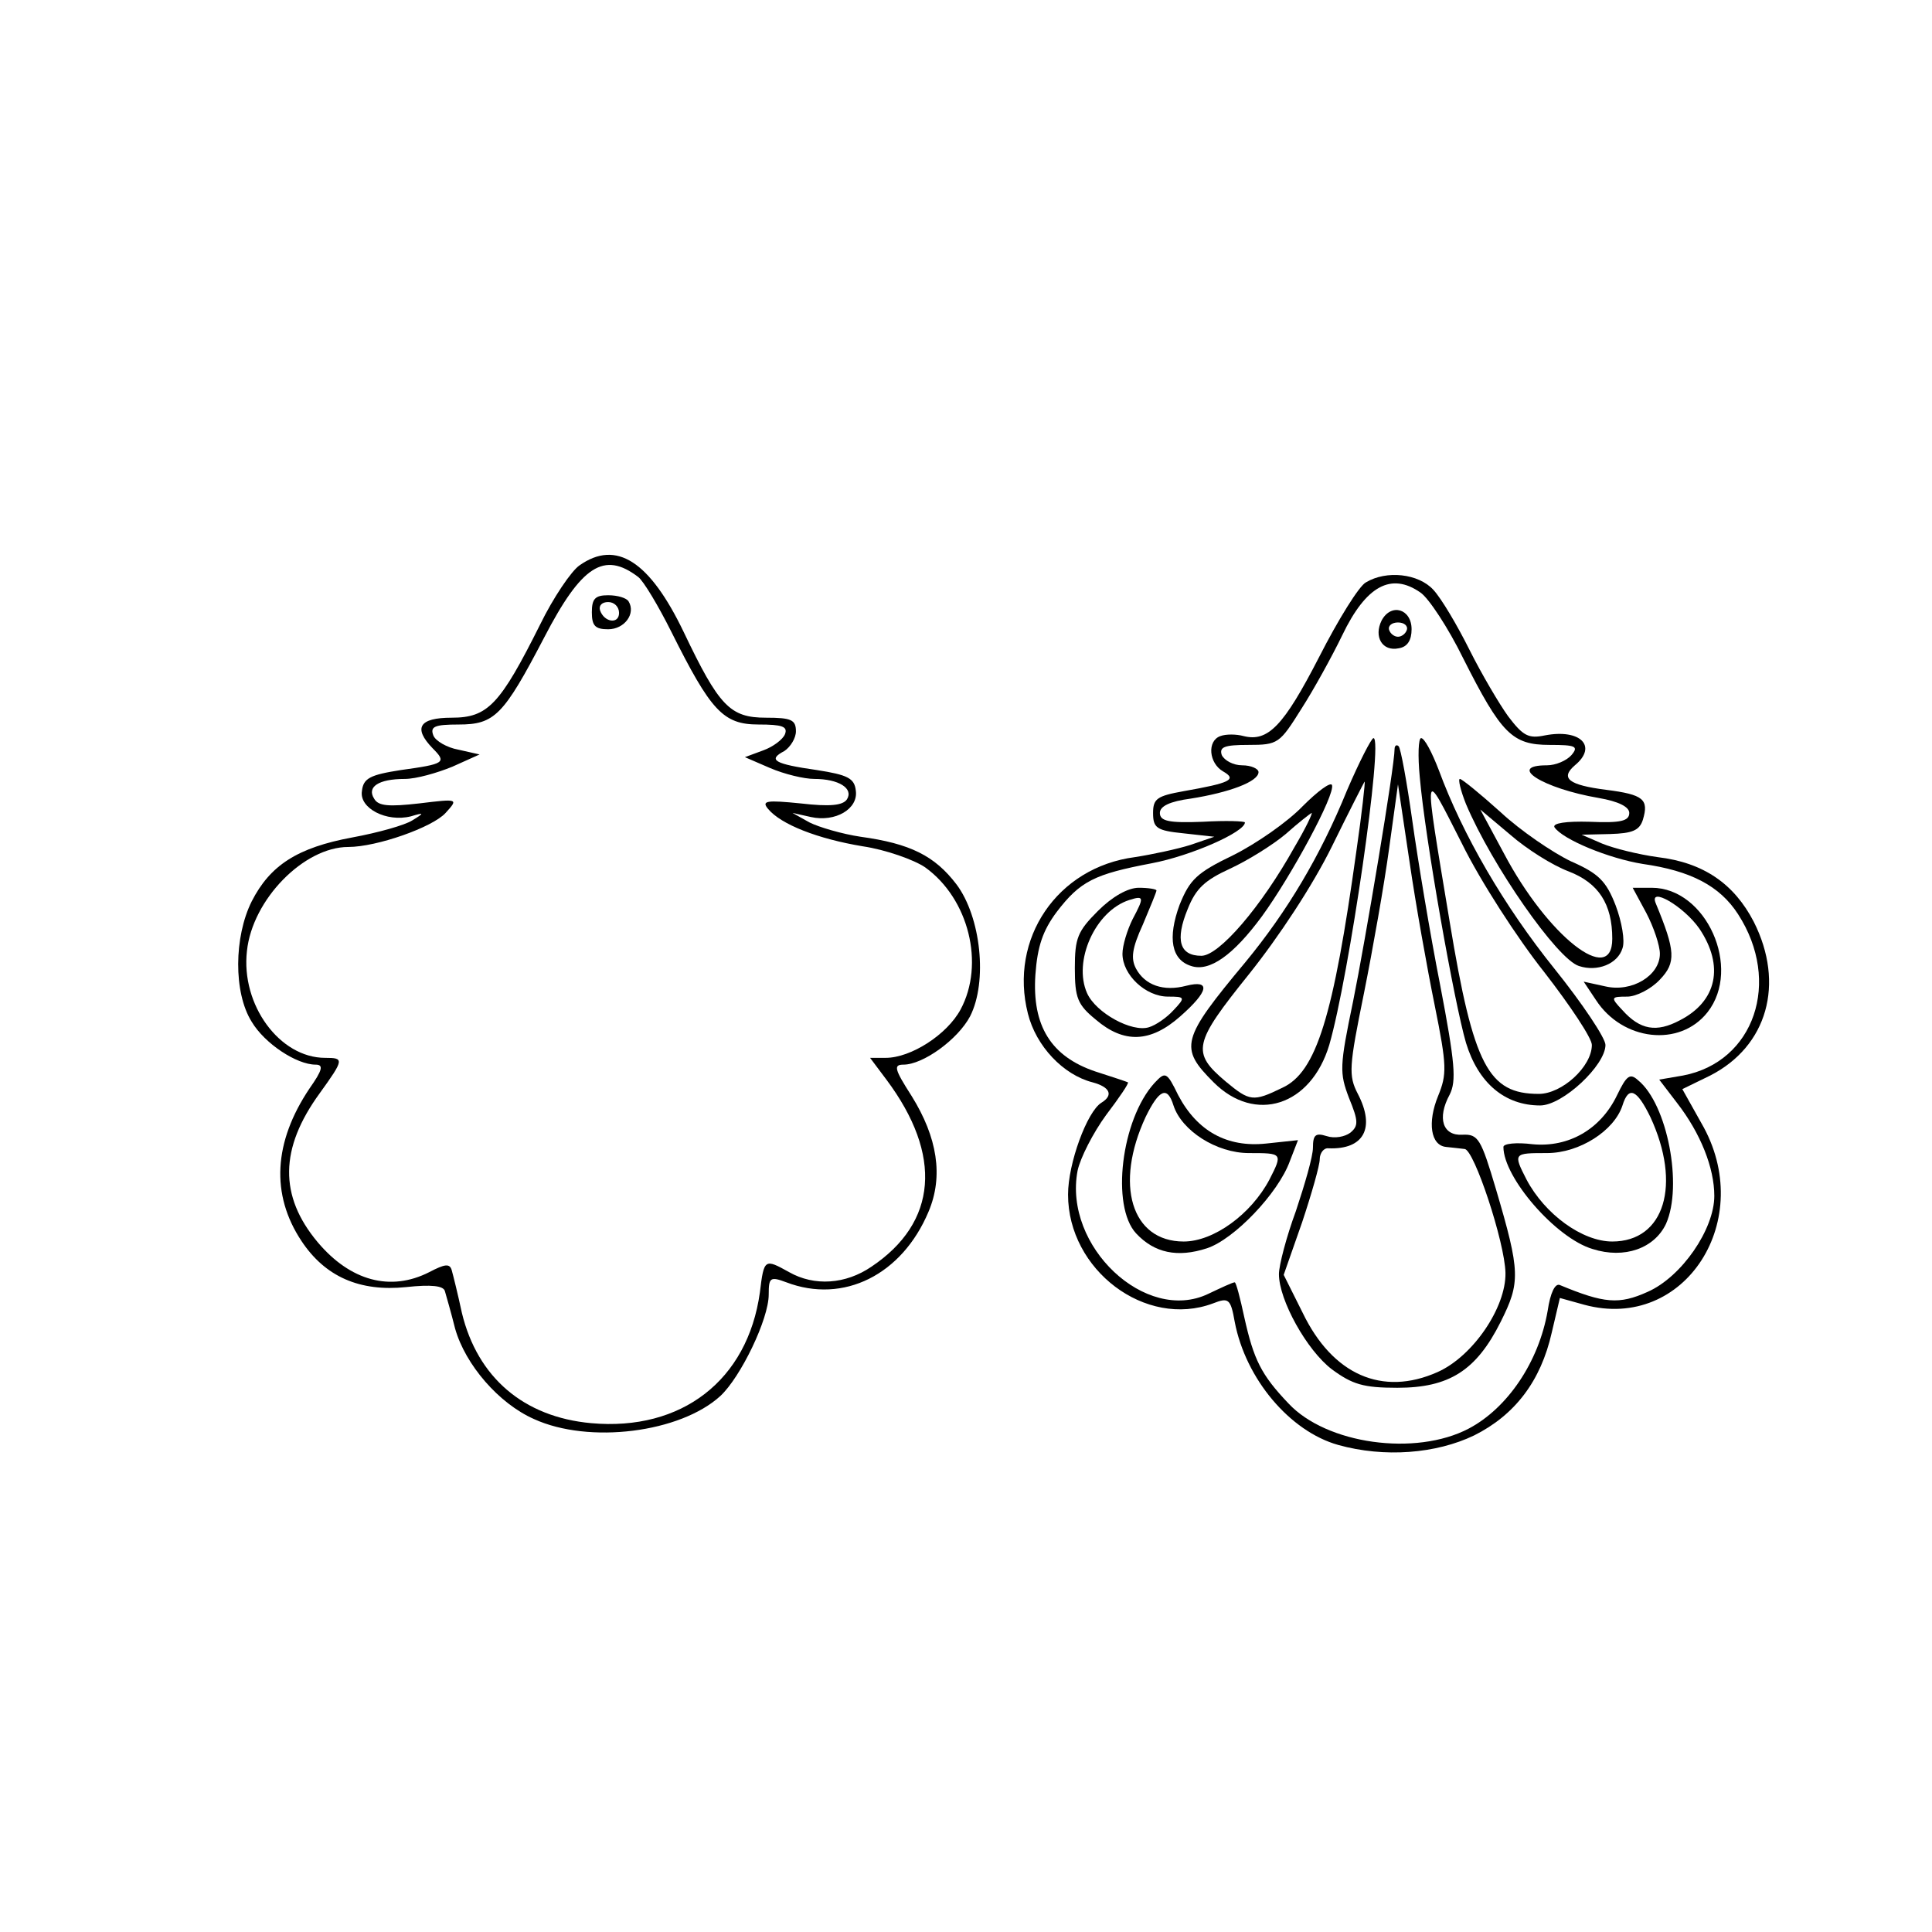
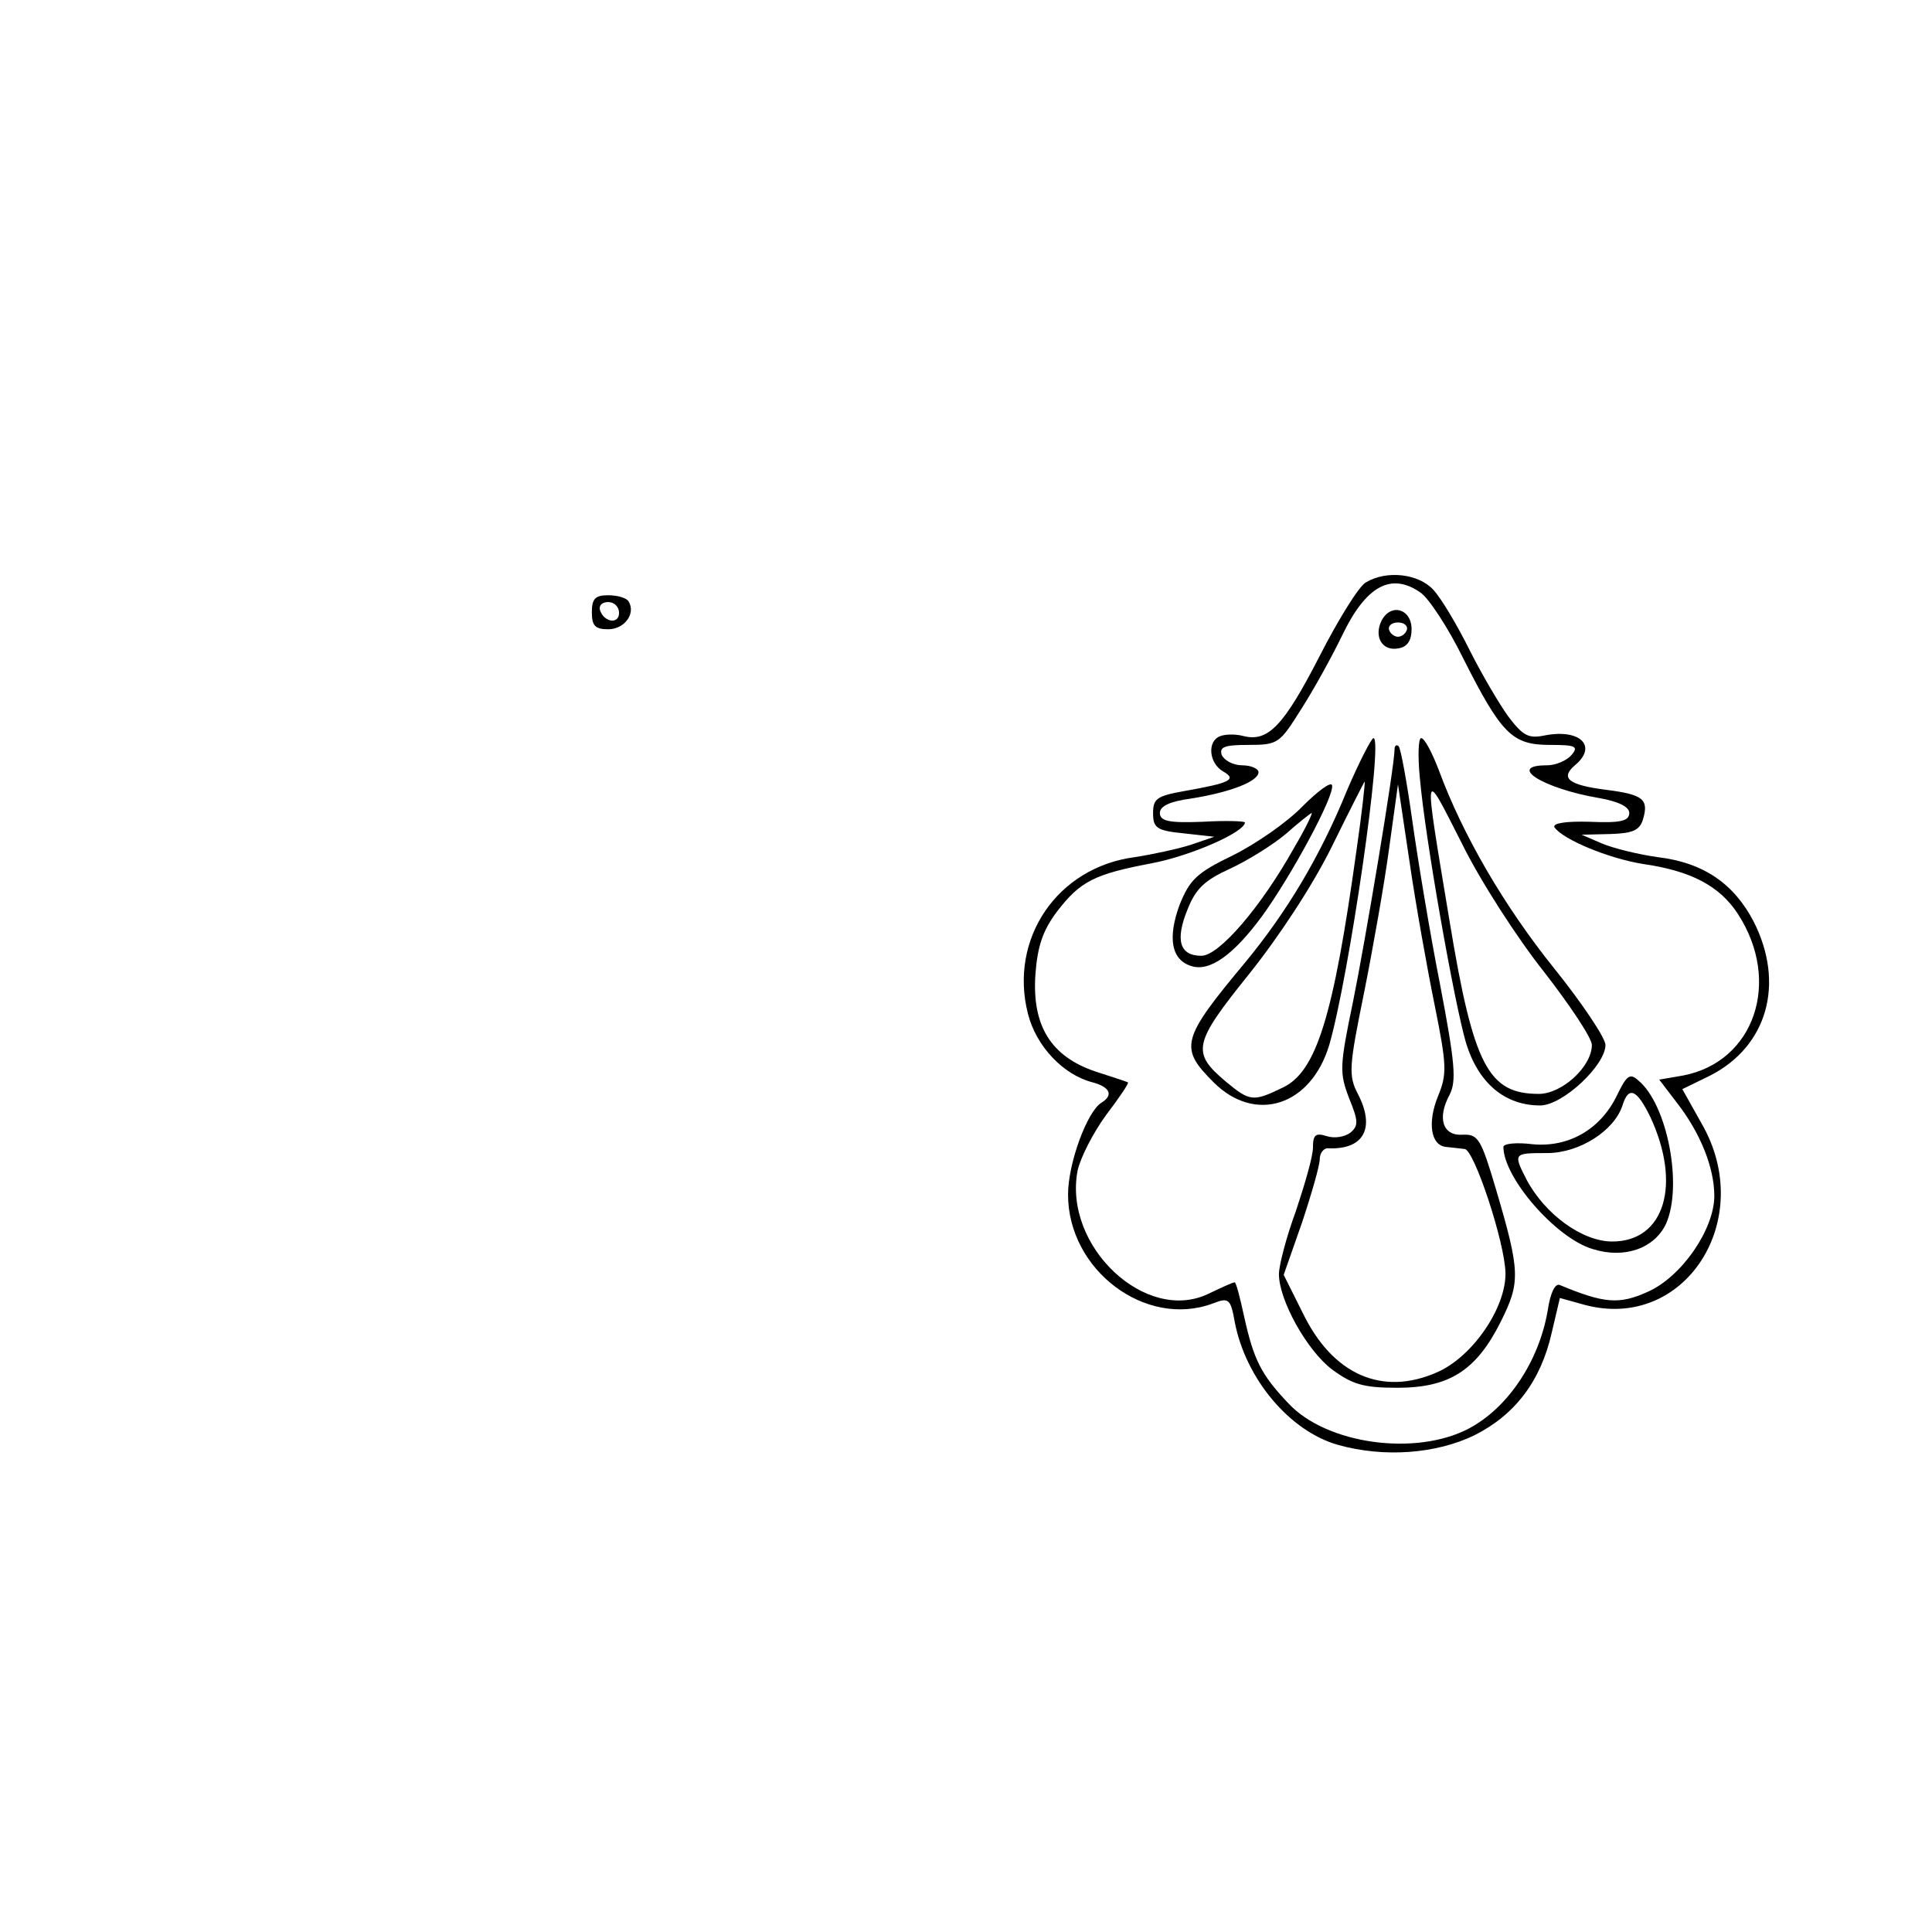
<svg xmlns="http://www.w3.org/2000/svg" version="1.0" width="100mm" height="100mm" viewBox="0 0 284 199" preserveAspectRatio="xMidYMid meet">
  <g transform="translate(0,199) scale(0.1,-0.1)" fill="#000000" stroke="none">
-     <path d="M852 1584 c-12 -8 -39 -48 -58 -87 -59 -118 -77 -137 -130 -137 -48 0 -57 -15 -28 -45 21 -21 18 -23 -47 -32 -45 -7 -55 -12 -57 -31 -4 -25 36 -46 72 -37 20 6 20 5 2 -6 -11 -7 -50 -18 -88 -25 -81 -15 -121 -41 -148 -94 -26 -52 -27 -134 0 -177 19 -32 66 -63 94 -63 12 0 10 -8 -9 -35 -53 -79 -57 -156 -12 -224 35 -53 86 -75 154 -68 37 4 55 2 57 -6 2 -7 9 -31 15 -55 15 -53 64 -110 116 -133 81 -37 215 -20 274 34 30 28 71 113 71 149 0 25 2 27 26 18 84 -32 170 11 209 104 22 52 13 109 -25 170 -25 39 -27 46 -12 46 29 0 80 37 98 71 26 51 16 146 -20 194 -32 42 -68 60 -141 70 -27 4 -61 14 -75 21 l-25 14 27 -6 c36 -8 70 12 66 39 -2 18 -12 23 -57 30 -63 9 -73 15 -48 28 9 6 17 19 17 29 0 17 -7 20 -44 20 -53 0 -69 17 -121 126 -50 104 -99 136 -153 98z m86 -17 c8 -6 30 -43 49 -81 58 -116 76 -136 128 -136 35 0 43 -3 39 -14 -3 -8 -18 -19 -32 -24 l-27 -10 37 -16 c21 -9 50 -16 65 -16 36 0 58 -14 48 -30 -6 -9 -25 -11 -68 -6 -50 5 -58 4 -48 -8 19 -23 73 -44 139 -55 34 -5 76 -20 92 -31 64 -46 88 -142 52 -209 -20 -37 -73 -71 -110 -71 l-23 0 24 -32 c83 -111 75 -210 -22 -275 -38 -26 -84 -29 -121 -8 -36 20 -37 20 -43 -30 -18 -129 -115 -204 -248 -192 -99 9 -167 67 -190 162 -6 28 -13 56 -15 63 -3 10 -10 9 -33 -3 -57 -29 -116 -13 -164 44 -57 68 -56 138 3 219 36 50 36 52 8 52 -67 0 -124 78 -115 157 8 76 84 153 149 153 42 0 124 29 143 50 19 21 19 21 -39 14 -44 -5 -60 -4 -66 7 -11 17 6 29 45 29 17 0 48 9 70 18 l40 18 -31 7 c-17 3 -34 13 -37 21 -5 13 2 16 37 16 53 0 66 13 126 128 55 106 88 127 138 89z" />
    <path d="M870 1515 c0 -20 5 -25 24 -25 24 0 41 23 30 41 -3 5 -16 9 -30 9 -19 0 -24 -5 -24 -25z m40 -1 c0 -17 -22 -14 -28 4 -2 7 3 12 12 12 9 0 16 -7 16 -16z" />
    <path d="M2008 1559 c-10 -5 -41 -55 -69 -110 -52 -101 -75 -125 -111 -116 -11 3 -26 3 -34 0 -20 -7 -17 -40 4 -52 21 -12 10 -17 -58 -29 -39 -7 -45 -11 -45 -32 0 -22 5 -26 45 -30 l45 -5 -35 -12 c-19 -6 -56 -14 -82 -18 -114 -15 -185 -120 -157 -230 12 -48 52 -90 95 -101 26 -7 31 -19 13 -30 -21 -13 -49 -89 -49 -135 0 -111 114 -197 213 -160 23 9 26 7 32 -27 16 -84 81 -161 152 -181 68 -19 144 -13 200 14 60 30 98 80 114 151 l12 51 36 -10 c148 -40 254 126 172 267 l-28 50 41 20 c84 43 110 135 64 226 -29 56 -74 87 -141 95 -29 4 -65 13 -82 20 l-30 13 42 1 c32 1 43 5 48 21 9 30 1 37 -54 44 -55 7 -68 17 -46 36 34 28 8 54 -44 44 -24 -5 -32 -1 -54 28 -13 18 -39 62 -57 98 -18 36 -41 75 -53 88 -22 24 -69 29 -99 11z m80 -15 c12 -8 41 -52 63 -97 56 -111 72 -127 127 -127 38 0 43 -2 32 -15 -7 -8 -23 -15 -36 -15 -60 0 -6 -34 76 -48 29 -5 45 -13 45 -22 0 -12 -13 -15 -58 -13 -35 1 -55 -2 -52 -8 12 -18 80 -46 130 -54 70 -10 113 -32 140 -74 64 -99 24 -217 -81 -237 l-35 -6 26 -34 c35 -45 55 -96 55 -137 0 -49 -48 -119 -98 -141 -42 -19 -64 -17 -129 10 -7 3 -14 -11 -18 -38 -13 -75 -59 -143 -116 -173 -78 -41 -209 -23 -265 37 -40 42 -51 64 -65 127 -6 28 -12 51 -14 51 -3 0 -20 -8 -39 -17 -92 -44 -213 70 -192 181 4 19 23 56 42 82 19 25 34 47 32 48 -2 1 -23 8 -48 16 -65 22 -93 67 -88 142 3 42 11 65 31 92 35 46 56 56 140 72 58 11 137 46 137 60 0 2 -28 3 -62 1 -50 -2 -63 1 -63 13 0 10 15 17 45 21 57 9 100 25 100 39 0 5 -11 10 -24 10 -13 0 -26 7 -30 15 -4 12 4 15 39 15 44 0 46 2 78 53 18 28 45 77 60 108 35 73 72 93 115 63z" />
    <path d="M2031 1503 c-12 -24 1 -46 25 -41 13 2 19 12 19 28 0 30 -30 39 -44 13z m37 -14 c-2 -6 -8 -10 -13 -10 -5 0 -11 4 -13 10 -2 6 4 11 13 11 9 0 15 -5 13 -11z" />
    <path d="M1980 1253 c-39 -96 -88 -178 -149 -252 -95 -114 -98 -126 -47 -177 61 -61 143 -35 170 55 29 100 80 451 65 451 -3 0 -21 -35 -39 -77z m14 -88 c-34 -245 -59 -326 -109 -349 -43 -21 -48 -20 -83 9 -51 43 -48 56 34 158 44 55 94 131 122 188 26 53 48 96 48 95 1 0 -4 -46 -12 -101z" />
    <path d="M2087 1273 c8 -92 51 -333 68 -391 18 -59 57 -92 109 -92 33 0 96 59 96 89 0 10 -34 61 -75 112 -74 92 -135 197 -170 292 -10 26 -21 47 -26 47 -4 0 -5 -26 -2 -57z m183 -287 c38 -49 70 -97 70 -107 0 -32 -44 -72 -78 -72 -74 0 -96 41 -131 253 -39 235 -40 229 18 115 27 -55 82 -140 121 -189z" />
    <path d="M2050 1314 c0 -26 -43 -282 -61 -371 -20 -96 -20 -105 -6 -142 14 -34 14 -41 2 -51 -8 -6 -23 -9 -35 -5 -16 5 -20 2 -20 -17 0 -13 -12 -54 -25 -93 -14 -38 -25 -80 -25 -93 0 -38 41 -112 78 -140 30 -22 46 -27 96 -27 76 0 116 25 152 97 29 58 29 73 -7 195 -22 74 -26 81 -49 80 -29 -2 -38 24 -19 59 10 20 8 46 -14 161 -15 76 -33 185 -41 242 -8 57 -17 106 -20 109 -3 3 -6 1 -6 -4z m59 -377 c18 -89 18 -101 5 -133 -16 -39 -11 -73 12 -75 8 -1 20 -2 27 -3 14 -1 59 -137 60 -182 1 -51 -48 -123 -100 -146 -81 -36 -154 -4 -198 87 l-28 56 27 77 c14 42 26 84 26 93 0 9 6 17 13 16 52 -2 69 30 43 80 -14 27 -13 40 9 148 13 65 30 161 37 213 l13 94 17 -114 c9 -62 26 -157 37 -211z" />
    <path d="M1915 1230 c-22 -23 -68 -55 -102 -72 -54 -26 -64 -36 -79 -73 -18 -49 -12 -81 17 -90 27 -9 62 16 104 73 43 59 108 179 103 193 -2 5 -21 -9 -43 -31z m-12 -60 c-49 -88 -111 -160 -137 -160 -32 0 -39 23 -20 69 12 30 25 42 62 59 26 12 63 35 82 51 19 17 36 30 38 31 2 0 -9 -23 -25 -50z" />
-     <path d="M2155 1233 c38 -90 134 -228 166 -238 27 -9 57 3 64 26 4 11 -1 39 -10 63 -14 36 -25 47 -66 65 -27 13 -74 45 -103 72 -30 27 -57 49 -60 49 -3 0 1 -17 9 -37z m151 -99 c44 -17 64 -48 64 -99 0 -71 -95 4 -159 125 l-35 65 44 -37 c24 -21 62 -45 86 -54z" />
-     <path d="M1614 1076 c-30 -30 -34 -40 -34 -84 0 -44 4 -54 31 -76 41 -35 80 -34 124 5 42 37 45 54 9 45 -34 -9 -61 1 -74 25 -8 15 -6 30 10 65 11 26 20 48 20 50 0 2 -12 4 -26 4 -16 0 -39 -13 -60 -34z m51 -12 c-8 -16 -15 -39 -15 -51 0 -31 34 -63 67 -63 25 0 26 -1 8 -20 -10 -11 -26 -22 -36 -25 -25 -8 -78 21 -91 50 -21 47 12 121 62 137 22 7 22 4 5 -28z" />
-     <path d="M2420 1073 c11 -21 20 -48 20 -60 0 -32 -41 -57 -80 -48 l-32 7 18 -27 c39 -60 123 -70 164 -18 51 65 -2 183 -82 183 l-28 0 20 -37z m78 -23 c37 -55 26 -107 -29 -135 -34 -18 -58 -14 -84 15 -18 19 -17 20 7 20 13 0 35 11 48 25 24 25 23 42 -6 112 -11 26 41 -4 64 -37z" />
-     <path d="M1697 823 c-49 -54 -64 -181 -27 -221 27 -29 61 -36 104 -22 40 13 105 81 122 128 l12 31 -47 -5 c-57 -6 -101 18 -129 71 -17 35 -19 35 -35 18z m28 -33 c12 -37 63 -70 111 -70 49 0 50 0 30 -39 -27 -51 -82 -91 -126 -91 -77 0 -102 84 -56 183 20 41 32 46 41 17z" />
    <path d="M2377 805 c-24 -50 -71 -77 -124 -72 -24 3 -43 1 -43 -4 0 -45 77 -134 131 -150 47 -15 91 1 108 37 25 56 2 176 -41 211 -12 11 -17 7 -31 -22z m49 -32 c46 -99 21 -183 -56 -183 -44 0 -99 40 -126 91 -20 39 -19 39 30 39 48 0 99 33 111 70 9 29 21 24 41 -17z" />
  </g>
</svg>